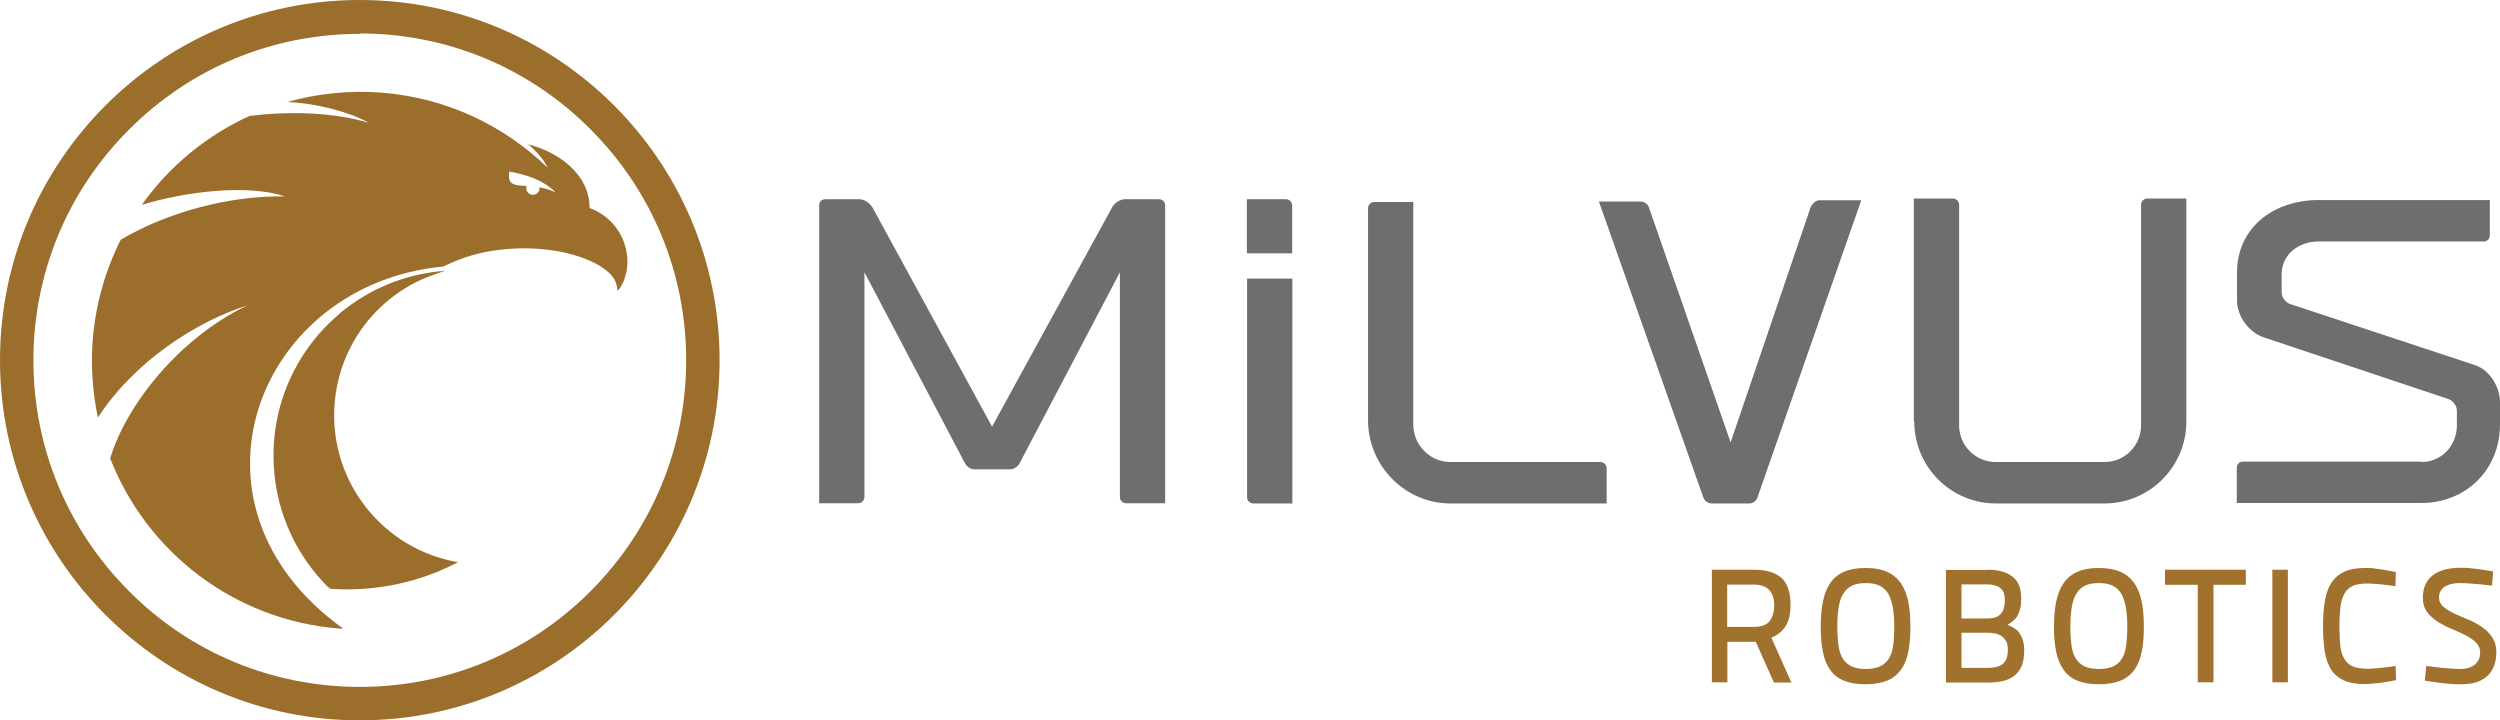
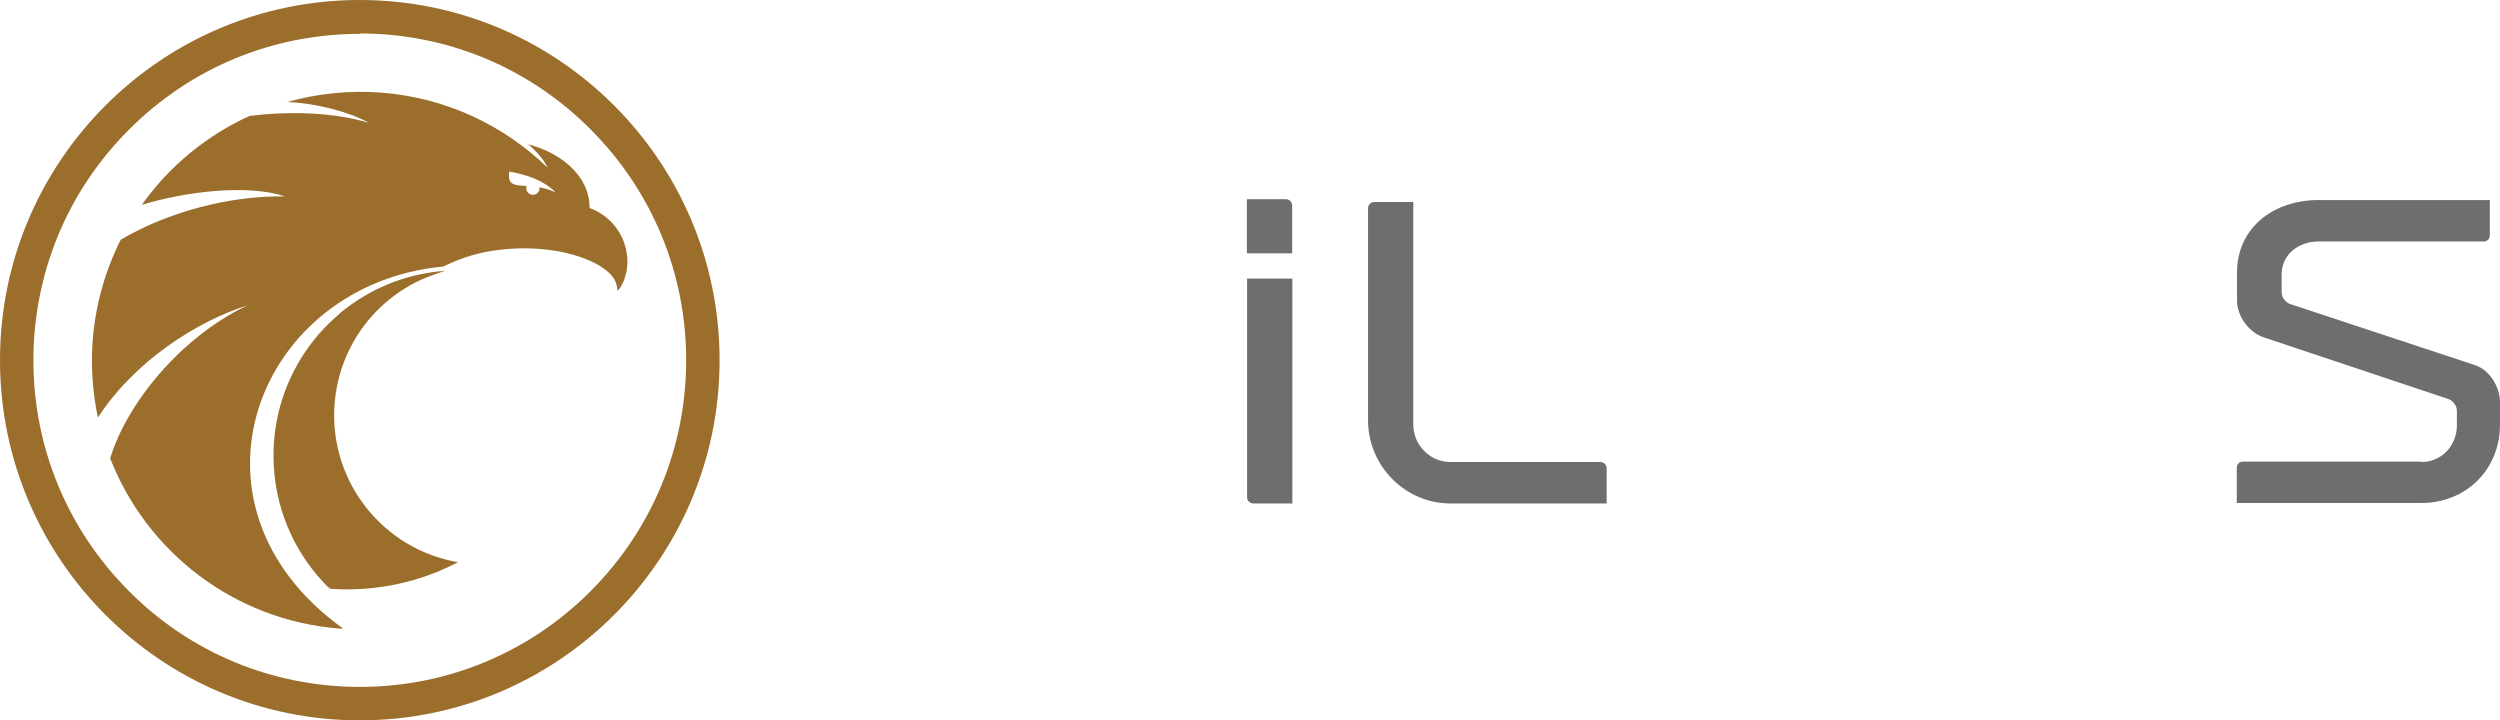
<svg xmlns="http://www.w3.org/2000/svg" width="236" height="68" viewBox="0 0 236 68" fill="none">
-   <path d="M82.336 19.536L93.651 40.274L105.006 19.536C105.23 19.129 105.78 18.803 106.227 18.803H109.402C109.707 18.803 109.992 19.027 109.992 19.393V47.506H106.309C105.983 47.506 105.718 47.241 105.718 46.915V25.709L96.235 43.758C96.052 44.084 95.686 44.308 95.32 44.308H92.002C91.636 44.308 91.29 44.084 91.107 43.758L81.604 25.709V46.915C81.604 47.241 81.339 47.506 81.013 47.506H77.33V19.393C77.33 19.027 77.595 18.803 77.92 18.803H81.095C81.543 18.803 82.092 19.129 82.316 19.536H82.336Z" fill="#6D6E70" />
  <path d="M129.142 39.663V19.658C129.142 19.332 129.406 19.067 129.732 19.067H133.415V40.07C133.415 42.026 135.002 43.615 136.915 43.615H151.079C151.405 43.615 151.669 43.88 151.669 44.206V47.526H136.915C132.642 47.526 129.142 43.982 129.142 39.663Z" fill="#6D6E70" />
-   <path d="M170.981 19.454C171.124 19.189 171.429 18.904 171.755 18.904H175.703L165.914 46.935C165.833 47.261 165.466 47.526 165.141 47.526H161.559C161.234 47.526 160.867 47.261 160.786 46.935L150.937 19.026H154.884C155.21 19.026 155.576 19.291 155.658 19.577L163.37 41.761L170.961 19.454H170.981Z" fill="#6D6E70" />
-   <path d="M180.668 39.805V18.741H184.351C184.677 18.741 184.941 19.006 184.941 19.332V40.152C184.941 42.067 186.488 43.615 188.401 43.615H198.657C200.57 43.615 202.117 42.067 202.117 40.152V19.332C202.117 19.006 202.382 18.741 202.707 18.741H206.39V39.805C206.39 44.083 202.89 47.526 198.678 47.526H188.421C184.148 47.526 180.709 44.063 180.709 39.805H180.668Z" fill="#6D6E70" />
  <path d="M228.572 43.615C230.485 43.615 231.93 42.066 231.93 40.152V38.766C231.93 38.318 231.563 37.809 231.116 37.666L213.676 31.84C212.312 31.392 211.173 29.844 211.173 28.377V25.749C211.173 21.471 214.632 18.884 218.885 18.884H235.043V22.204C235.043 22.53 234.819 22.795 234.453 22.795H218.885C216.972 22.795 215.385 24.017 215.385 25.932V27.562C215.385 28.071 215.751 28.56 216.199 28.703L233.639 34.468C235.003 34.916 236 36.505 236 37.972V40.07C236 44.348 232.784 47.485 228.552 47.485H211.152V44.165C211.152 43.798 211.417 43.574 211.742 43.574H228.552L228.572 43.615Z" fill="#6D6E70" />
  <path d="M117.725 26.299V46.935C117.725 47.261 117.989 47.526 118.315 47.526H121.998V26.299H117.725Z" fill="#6D6E70" />
  <path d="M121.979 23.916V19.393C121.979 19.068 121.714 18.803 121.388 18.803H117.705V23.916H121.979Z" fill="#6D6E70" />
-   <path d="M165.751 60.584H163.065V64.414H161.6V53.78H165.548C166.728 53.78 167.603 54.045 168.173 54.554C168.742 55.084 169.027 55.919 169.027 57.101C169.027 57.915 168.885 58.567 168.58 59.077C168.274 59.566 167.827 59.953 167.216 60.197L169.109 64.434H167.46L165.751 60.605V60.584ZM167.481 57.141C167.481 55.837 166.83 55.186 165.527 55.186H163.044V59.178H165.548C166.26 59.178 166.769 58.995 167.053 58.628C167.338 58.262 167.481 57.752 167.481 57.141ZM176.109 63.151C176.659 63.151 177.106 63.069 177.473 62.906C177.819 62.743 178.104 62.499 178.307 62.173C178.511 61.847 178.633 61.44 178.714 60.93C178.795 60.421 178.816 59.83 178.816 59.158C178.816 58.486 178.775 57.915 178.694 57.406C178.612 56.897 178.47 56.469 178.287 56.102C178.083 55.756 177.819 55.491 177.473 55.308C177.127 55.124 176.679 55.043 176.13 55.043C175.58 55.043 175.132 55.124 174.786 55.308C174.441 55.491 174.176 55.756 173.972 56.102C173.769 56.449 173.627 56.877 173.565 57.386C173.484 57.895 173.443 58.486 173.443 59.158C173.443 59.83 173.484 60.401 173.545 60.91C173.627 61.419 173.749 61.827 173.952 62.153C174.156 62.479 174.42 62.723 174.786 62.906C175.132 63.069 175.58 63.151 176.15 63.151H176.109ZM176.109 64.597C175.295 64.597 174.603 64.475 174.054 64.251C173.504 64.027 173.077 63.681 172.751 63.212C172.426 62.743 172.202 62.193 172.08 61.521C171.937 60.849 171.876 60.054 171.876 59.178C171.876 58.303 171.937 57.508 172.08 56.815C172.202 56.123 172.446 55.552 172.751 55.063C173.077 54.595 173.504 54.228 174.054 53.984C174.603 53.739 175.275 53.617 176.109 53.617C176.944 53.617 177.615 53.739 178.144 53.984C178.694 54.228 179.121 54.595 179.447 55.063C179.772 55.532 179.996 56.123 180.139 56.795C180.281 57.488 180.342 58.262 180.342 59.158C180.342 60.054 180.281 60.869 180.139 61.542C180.016 62.214 179.772 62.784 179.447 63.232C179.121 63.681 178.694 64.027 178.144 64.251C177.615 64.475 176.923 64.597 176.089 64.597H176.109ZM187.607 53.78C188.604 53.78 189.377 53.984 189.947 54.411C190.517 54.819 190.802 55.512 190.802 56.449C190.802 56.815 190.782 57.121 190.721 57.386C190.66 57.651 190.578 57.875 190.476 58.078C190.375 58.282 190.232 58.445 190.069 58.588C189.907 58.73 189.723 58.852 189.5 58.975C189.744 59.077 189.947 59.178 190.151 59.301C190.354 59.423 190.517 59.586 190.639 59.769C190.782 59.953 190.883 60.197 190.965 60.462C191.046 60.727 191.087 61.053 191.087 61.44C191.087 61.99 191.005 62.438 190.863 62.825C190.7 63.212 190.476 63.518 190.191 63.762C189.907 64.007 189.54 64.169 189.133 64.271C188.726 64.373 188.279 64.434 187.77 64.434H183.7V53.8H187.587L187.607 53.78ZM185.165 59.728V63.049H187.688C188.279 63.049 188.726 62.927 189.052 62.682C189.377 62.438 189.54 61.99 189.54 61.338C189.54 60.992 189.479 60.706 189.357 60.503C189.235 60.299 189.093 60.136 188.909 60.014C188.726 59.912 188.523 59.83 188.299 59.79C188.075 59.749 187.872 59.728 187.668 59.728H185.185H185.165ZM185.165 55.165V58.384H187.607C188.197 58.384 188.604 58.241 188.869 57.956C189.133 57.671 189.255 57.243 189.255 56.673C189.255 56.102 189.113 55.736 188.828 55.512C188.543 55.288 188.116 55.165 187.526 55.165H185.145H185.165ZM198.128 63.151C198.677 63.151 199.125 63.069 199.491 62.906C199.837 62.743 200.122 62.499 200.305 62.173C200.509 61.847 200.651 61.44 200.712 60.93C200.774 60.421 200.814 59.83 200.814 59.158C200.814 58.486 200.774 57.915 200.692 57.406C200.611 56.897 200.468 56.469 200.285 56.102C200.082 55.756 199.817 55.491 199.471 55.308C199.125 55.124 198.677 55.043 198.128 55.043C197.579 55.043 197.131 55.124 196.785 55.308C196.439 55.491 196.154 55.756 195.971 56.102C195.767 56.449 195.645 56.877 195.564 57.386C195.483 57.895 195.442 58.486 195.442 59.158C195.442 59.83 195.482 60.401 195.544 60.91C195.625 61.419 195.747 61.827 195.951 62.153C196.154 62.479 196.419 62.723 196.785 62.906C197.131 63.069 197.579 63.151 198.148 63.151H198.128ZM198.128 64.597C197.314 64.597 196.642 64.475 196.093 64.251C195.544 64.027 195.116 63.681 194.791 63.212C194.465 62.743 194.241 62.193 194.099 61.521C193.956 60.849 193.895 60.054 193.895 59.178C193.895 58.303 193.956 57.508 194.099 56.815C194.241 56.123 194.465 55.552 194.791 55.063C195.116 54.595 195.544 54.228 196.093 53.984C196.642 53.739 197.314 53.617 198.128 53.617C198.942 53.617 199.634 53.739 200.183 53.984C200.733 54.228 201.16 54.595 201.486 55.063C201.811 55.532 202.035 56.123 202.178 56.795C202.32 57.488 202.381 58.262 202.381 59.158C202.381 60.054 202.32 60.869 202.178 61.542C202.035 62.214 201.811 62.784 201.486 63.232C201.16 63.681 200.733 64.027 200.183 64.251C199.634 64.475 198.962 64.597 198.128 64.597ZM204.375 53.78H212.007V55.206H208.954V64.414H207.469V55.206H204.375V53.78ZM214.489 53.78H215.975V64.414H214.51V53.78H214.489ZM226.13 64.21C225.784 64.292 225.438 64.353 225.112 64.394C224.827 64.455 224.502 64.495 224.156 64.516C223.81 64.556 223.484 64.577 223.199 64.577C222.406 64.577 221.754 64.455 221.246 64.231C220.737 63.986 220.33 63.64 220.045 63.192C219.76 62.723 219.557 62.153 219.455 61.48C219.353 60.788 219.292 60.014 219.292 59.117C219.292 58.221 219.353 57.386 219.475 56.693C219.597 56.001 219.801 55.43 220.106 54.982C220.411 54.534 220.818 54.188 221.307 53.963C221.816 53.739 222.446 53.617 223.22 53.617C223.566 53.617 223.912 53.617 224.258 53.678C224.603 53.719 224.929 53.76 225.214 53.821C225.56 53.882 225.865 53.943 226.17 54.004L226.13 55.328C225.784 55.288 225.458 55.247 225.133 55.206C224.868 55.165 224.563 55.145 224.237 55.124C223.932 55.084 223.647 55.084 223.403 55.084C222.874 55.084 222.446 55.165 222.1 55.308C221.775 55.471 221.51 55.695 221.327 56.021C221.144 56.347 221.002 56.754 220.94 57.284C220.879 57.793 220.839 58.425 220.839 59.138C220.839 59.851 220.879 60.441 220.92 60.951C220.981 61.46 221.103 61.867 221.307 62.193C221.49 62.519 221.754 62.764 222.1 62.906C222.446 63.049 222.894 63.13 223.444 63.13C223.667 63.13 223.932 63.13 224.237 63.09C224.542 63.069 224.848 63.029 225.133 63.008C225.479 62.968 225.804 62.927 226.15 62.866L226.191 64.21H226.13ZM235.287 55.288C234.921 55.247 234.555 55.206 234.188 55.165C233.863 55.145 233.537 55.104 233.171 55.084C232.805 55.043 232.479 55.043 232.174 55.043C231.604 55.043 231.136 55.165 230.77 55.389C230.424 55.634 230.24 55.96 230.24 56.408C230.24 56.754 230.383 57.019 230.647 57.264C230.912 57.488 231.238 57.712 231.645 57.895C232.052 58.078 232.479 58.282 232.947 58.465C233.415 58.649 233.842 58.873 234.249 59.158C234.656 59.423 234.982 59.749 235.247 60.136C235.511 60.523 235.654 60.992 235.654 61.562C235.654 61.949 235.613 62.336 235.491 62.682C235.389 63.049 235.206 63.375 234.962 63.66C234.717 63.945 234.372 64.169 233.924 64.353C233.496 64.516 232.927 64.597 232.255 64.597C231.97 64.597 231.645 64.597 231.299 64.556C230.953 64.536 230.607 64.495 230.281 64.455C229.956 64.414 229.671 64.373 229.406 64.332C229.162 64.292 228.979 64.271 228.897 64.251L229.04 62.866C229.04 62.866 229.284 62.906 229.528 62.927C229.772 62.947 230.057 62.988 230.383 63.029C230.709 63.049 231.014 63.09 231.36 63.11C231.706 63.13 231.991 63.151 232.235 63.151C232.479 63.151 232.723 63.13 232.947 63.069C233.171 63.008 233.374 62.927 233.537 62.805C233.72 62.682 233.842 62.519 233.965 62.316C234.066 62.112 234.127 61.867 234.127 61.582C234.127 61.216 233.985 60.91 233.72 60.645C233.456 60.38 233.13 60.156 232.723 59.953C232.316 59.749 231.889 59.545 231.421 59.362C230.953 59.178 230.525 58.934 230.118 58.69C229.711 58.425 229.386 58.139 229.121 57.773C228.857 57.426 228.714 56.978 228.714 56.449C228.714 56.041 228.775 55.675 228.897 55.328C229.019 54.982 229.223 54.697 229.508 54.432C229.793 54.167 230.159 53.963 230.607 53.821C231.054 53.678 231.624 53.597 232.275 53.597C232.56 53.597 232.845 53.597 233.171 53.637C233.496 53.678 233.802 53.699 234.087 53.739C234.372 53.78 234.636 53.821 234.86 53.861C235.084 53.902 235.247 53.923 235.348 53.943L235.247 55.288H235.287Z" fill="#A0722D" />
  <path fill-rule="evenodd" clip-rule="evenodd" d="M32.072 29.58C34.84 27.278 38.279 25.831 42.023 25.566C41.636 25.689 41.229 25.831 40.843 25.974L40.497 26.096C35.613 27.991 32.011 32.574 31.584 38.136C31.034 45.449 36.162 51.866 43.244 53.068C39.703 54.922 35.613 55.859 31.319 55.594H31.217L30.953 55.411C28.043 52.498 26.17 48.586 25.865 44.288C25.804 43.432 25.804 42.577 25.865 41.701C26.15 37.81 27.717 34.306 30.078 31.556C30.708 30.843 31.38 30.191 32.092 29.58H32.072Z" fill="#9B6E2B" />
  <path fill-rule="evenodd" clip-rule="evenodd" d="M49.695 17.56C48.677 17.499 48.006 17.479 48.046 16.541C48.046 16.439 48.046 16.317 48.087 16.195C49.613 16.48 51.241 16.949 52.462 18.171C51.913 17.906 51.404 17.764 50.916 17.682C50.916 17.743 50.916 17.825 50.916 17.906C50.916 17.988 50.855 18.069 50.814 18.13C50.672 18.334 50.407 18.436 50.163 18.375C49.817 18.293 49.613 17.947 49.695 17.621V17.56ZM58.486 27.277C58.567 27.134 58.649 26.972 58.73 26.829C58.771 26.727 58.832 26.625 58.873 26.523C58.873 26.523 58.934 26.422 58.954 26.299C59.076 25.953 59.157 25.607 59.198 25.26C59.239 24.894 59.239 24.547 59.198 24.181C59.015 22.164 57.652 20.351 55.657 19.638C55.657 16.338 52.564 14.3 49.858 13.628C50.672 14.28 51.404 15.177 51.689 15.828C47.578 11.836 42.104 9.208 35.958 8.739C32.886 8.515 29.914 8.841 27.106 9.635C29.813 9.717 33.13 10.613 34.798 11.591C31.42 10.572 27.228 10.491 23.565 10.939C19.495 12.793 15.975 15.686 13.39 19.332C17.867 17.988 23.524 17.417 26.903 18.538C21.713 18.456 15.873 19.984 11.396 22.632C9.951 25.505 9.015 28.724 8.75 32.126C8.567 34.631 8.75 37.076 9.239 39.419C12.698 34.102 18.539 30.353 23.362 28.825C17.033 31.82 11.945 38.135 10.399 43.269C13.838 52.069 22.059 58.568 32.092 59.342C32.194 59.342 32.295 59.342 32.397 59.342C16.097 47.649 24.318 26.788 41.86 25.159C43.203 24.486 44.607 24.018 46.011 23.753C46.317 23.692 46.622 23.651 46.927 23.61C49.491 23.264 52.055 23.468 54.07 24.038C54.843 24.262 55.515 24.507 56.105 24.812C56.939 25.24 57.59 25.749 57.957 26.299C58.16 26.666 58.282 27.053 58.282 27.46H58.303C58.303 27.46 58.384 27.359 58.425 27.277H58.486Z" fill="#9B6E2B" />
  <path d="M33.964 3.158C42.186 3.158 49.939 6.376 55.739 12.203C61.559 18.029 64.774 25.77 64.774 34C64.774 42.23 61.559 49.992 55.739 55.818C49.919 61.644 42.186 64.842 33.964 64.842C25.743 64.842 17.989 61.644 12.19 55.818C6.37 49.992 3.154 42.251 3.154 34.02C3.154 25.79 6.37 18.029 12.19 12.223C18.01 6.397 25.743 3.198 33.964 3.198M33.964 0C24.583 0 16.097 3.809 9.951 9.962C3.805 16.114 0 24.609 0 34C0 43.391 3.805 51.886 9.951 58.038C16.097 64.191 24.583 68 33.964 68C43.346 68 51.832 64.191 57.977 58.038C64.123 51.886 67.929 43.391 67.929 34C67.929 24.609 64.123 16.114 57.977 9.962C51.832 3.809 43.346 0 33.964 0Z" fill="#9B6E2B" />
</svg>